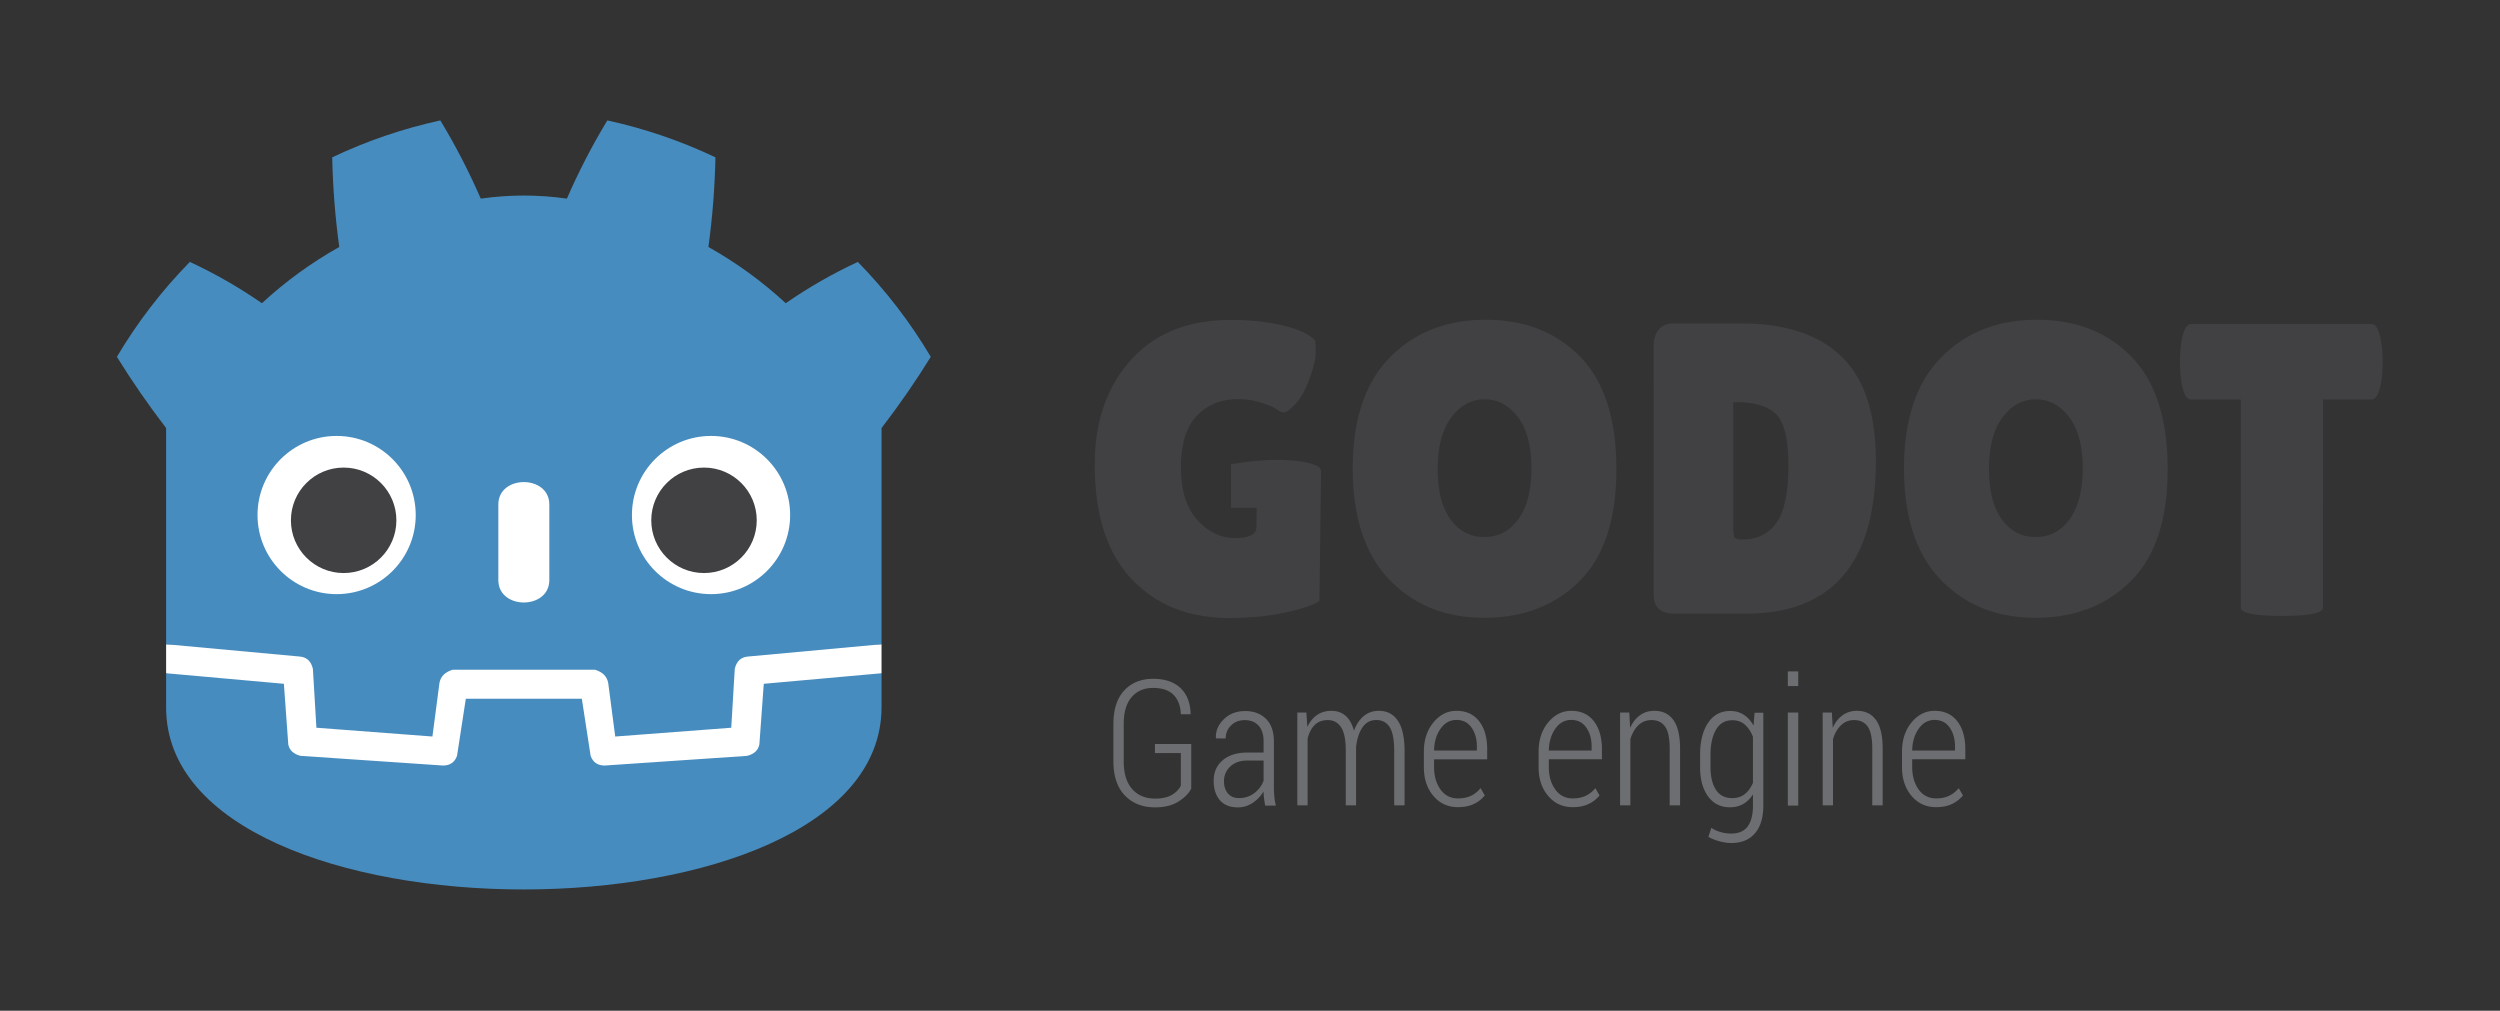
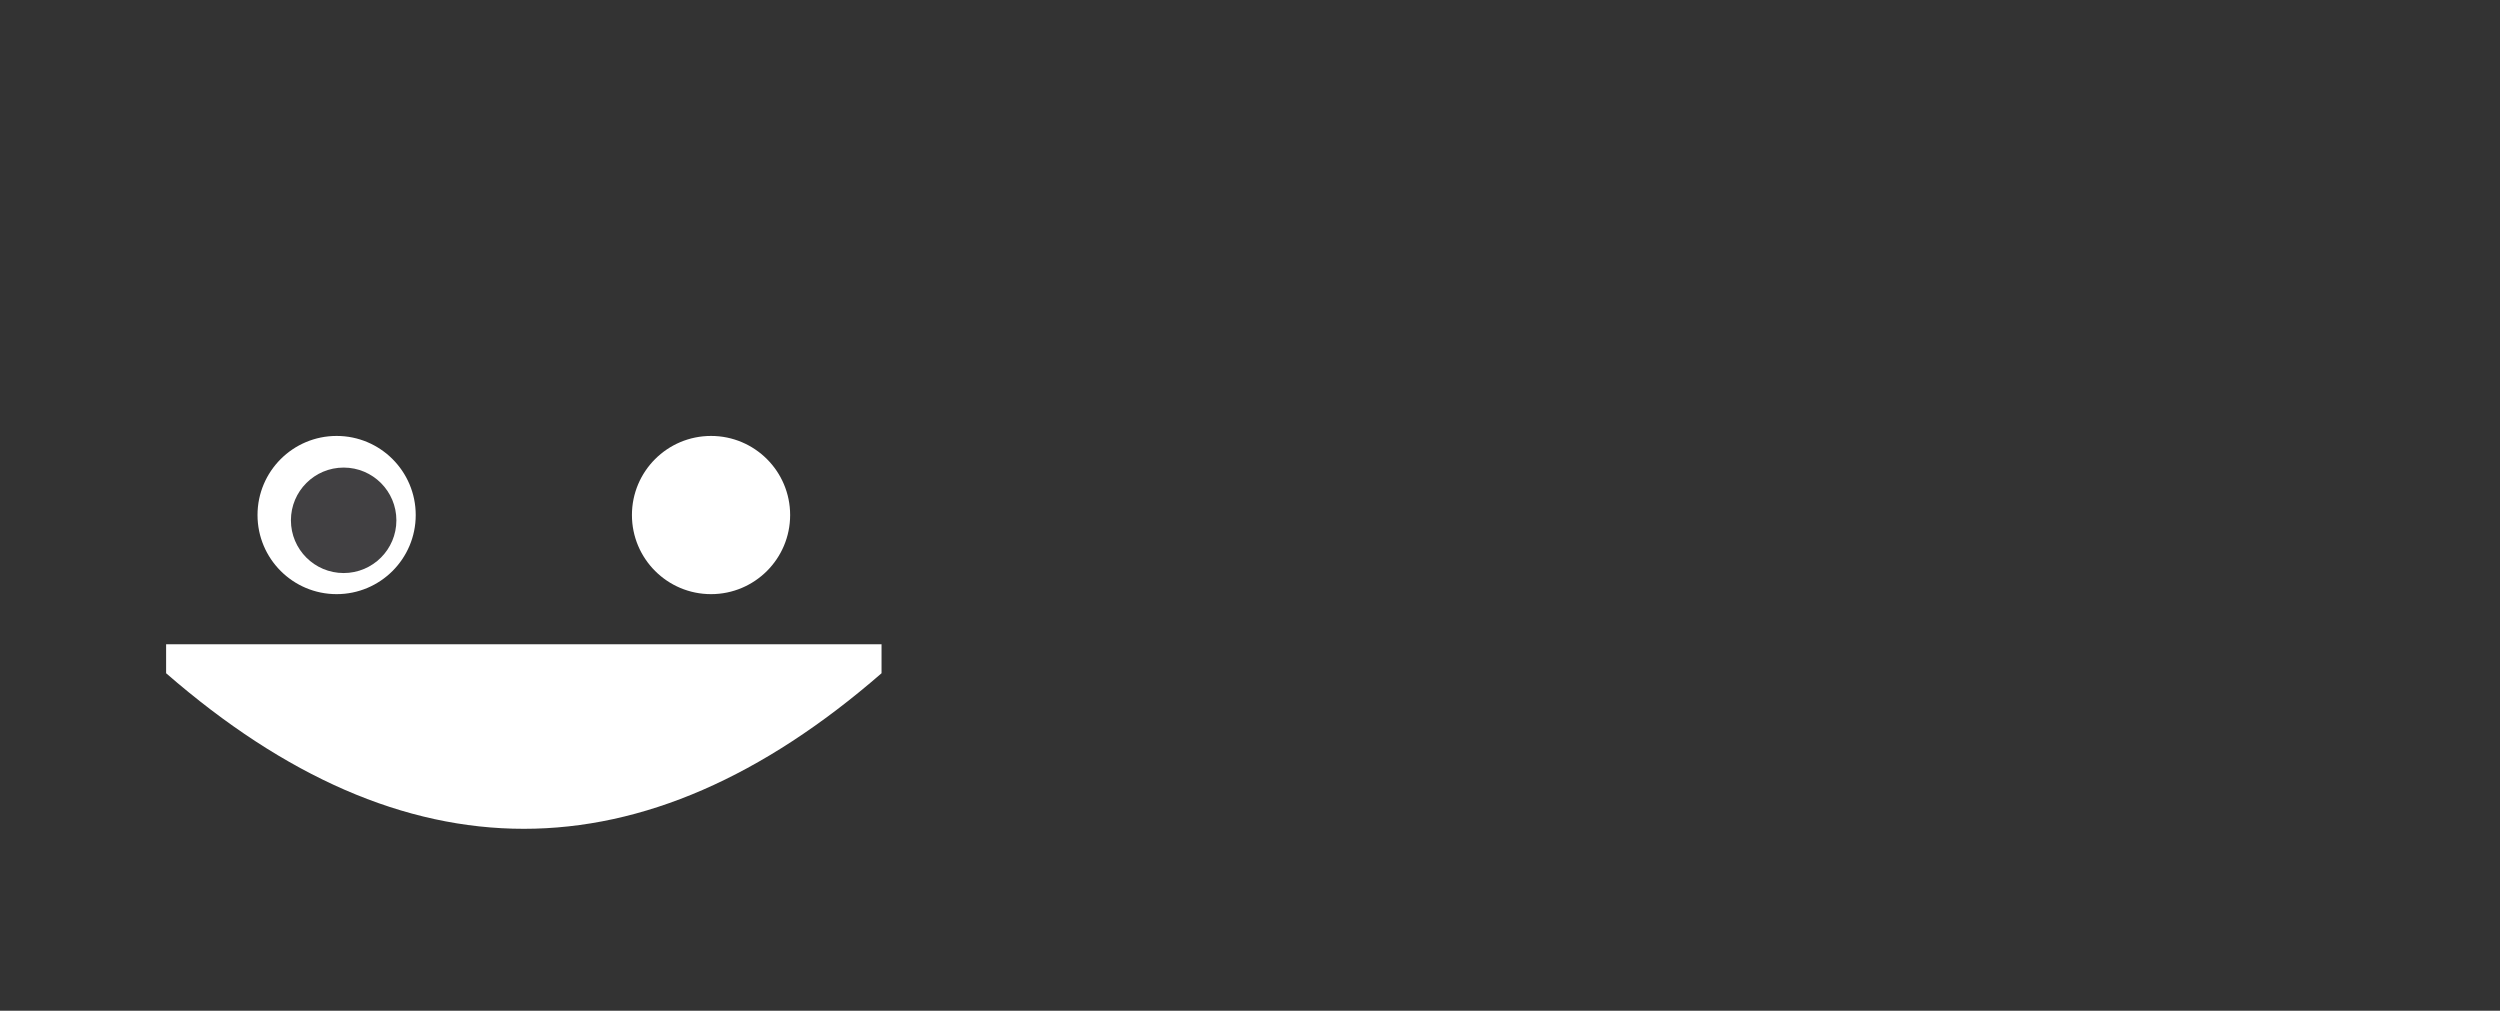
<svg xmlns="http://www.w3.org/2000/svg" width="1024" height="414">
  <rect width="100%" height="100%" fill="#333333" stroke="none" />
-   <path fill="#414042" d="M523.82 188.382c-9.142-.142-19.603 1.764-19.603 1.764v17.842h10.52l-.117 7.953c0 2.946-2.92 4.427-8.747 4.427-5.831 0-10.982-2.47-15.45-7.395-4.48-4.932-6.708-12.141-6.708-21.64 0-9.519 2.176-16.537 6.536-21.065 4.35-4.524 10.05-6.794 17.064-6.794 2.946 0 5.996.476 9.168 1.445 3.174.962 5.293 1.863 6.375 2.707 1.072.867 2.09 1.277 3.056 1.277.96 0 2.513-1.122 4.66-3.392 2.153-2.263 4.082-5.693 5.782-10.267 1.694-4.598 2.543-8.122 2.543-10.621 0-2.48-.054-4.19-.164-5.092-2.379-2.603-6.767-4.666-13.168-6.2-6.39-1.53-13.552-2.289-21.476-2.289-17.438 0-31.073 5.49-40.92 16.47-9.855 10.982-14.773 25.24-14.773 42.79 0 20.607 5.035 36.227 15.103 46.868 10.085 10.64 23.327 15.953 39.743 15.953 8.827 0 16.664-.76 23.51-2.289 6.853-1.523 11.41-3.088 13.676-4.67l.68-53.137c0-3.087-8.149-4.488-17.29-4.645m84.247-24.804c-5.431 0-9.98 2.496-13.671 7.47-3.672 4.98-5.517 11.969-5.517 20.963 0 9.013 1.754 15.914 5.27 20.722 3.508 4.823 8.117 7.225 13.835 7.225 5.715 0 10.358-2.432 13.924-7.313q5.351-7.293 5.353-20.884c0-9.054-1.846-16.023-5.524-20.89q-5.51-7.292-13.67-7.293m-.083 89.477c-15.9 0-28.868-5.203-38.89-15.61q-15.016-15.624-15.017-45.592c0-19.992 5.063-35.128 15.191-45.435 10.131-10.293 23.209-15.444 39.228-15.444 16.016 0 28.954 5.058 38.795 15.204 9.858 10.126 14.778 25.477 14.778 46.009 0 20.546-5.034 35.828-15.114 45.856-10.08 10.008-23.062 15.012-38.971 15.012m101.95-88.298v50.788c0 2.37.176 3.866.515 4.493.337.624 1.358.937 3.052.937 6.232 0 10.954-2.328 14.181-6.97 3.235-4.636 4.835-12.356 4.835-23.168 0-10.817-1.674-17.865-5-21.139-3.344-3.283-8.64-4.94-15.884-4.94zm-32.599 78.798V141.681c0-2.832.704-5.067 2.126-6.724 1.413-1.632 3.25-2.461 5.521-2.461h28.357c17.994 0 31.664 4.54 40.994 13.597 9.347 9.054 14.02 23.31 14.02 42.784 0 41.66-17.778 62.486-53.326 62.486h-29.03c-5.769 0-8.662-2.597-8.662-7.808m156.544-79.977c-5.432 0-9.994 2.496-13.678 7.47q-5.507 7.471-5.508 20.963c0 9.013 1.758 15.914 5.262 20.722 3.505 4.823 8.119 7.225 13.837 7.225 5.717 0 10.363-2.432 13.924-7.313q5.354-7.293 5.355-20.884c0-9.054-1.843-16.023-5.522-20.89-3.68-4.861-8.23-7.293-13.67-7.293m-.087 89.477q-23.86 0-38.88-15.61-15.03-15.624-15.03-45.592c0-19.992 5.065-35.128 15.191-45.435 10.139-10.293 23.209-15.444 39.233-15.444 16.02 0 28.946 5.058 38.8 15.204 9.85 10.126 14.772 25.477 14.772 46.009 0 20.546-5.037 35.828-15.115 45.856-10.076 10.008-23.07 15.012-38.971 15.012m117.69-4.17c0 2.251-5.597 3.392-16.809 3.392-11.202 0-16.815-1.141-16.815-3.392v-85.248h-20.371c-1.928 0-3.286-2.597-4.077-7.818a56 56 0 0 1-.501-7.636c0-2.592.162-5.146.501-7.636.79-5.205 2.15-7.823 4.077-7.823h73.864c1.924 0 3.277 2.617 4.078 7.823.333 2.49.505 5.043.505 7.636 0 2.608-.172 5.152-.505 7.637-.8 5.22-2.154 7.817-4.078 7.817h-19.87z" />
-   <path fill="#6d6e71" d="M487.93 322.997c-.94 1.926-2.664 3.691-5.188 5.289-2.52 1.607-5.722 2.406-9.611 2.406-5.132 0-9.259-1.617-12.394-4.887-3.122-3.243-4.686-7.92-4.686-14.022V296.57c0-5.97 1.473-10.548 4.431-13.743 2.95-3.17 6.903-4.78 11.84-4.78 4.824 0 8.564 1.27 11.212 3.781 2.639 2.519 4.025 6.038 4.146 10.532l-.066.2h-3.94c-.14-3.443-1.14-6.101-3.022-7.979-1.871-1.861-4.655-2.803-8.33-2.803-3.72 0-6.668 1.259-8.823 3.785-2.15 2.518-3.224 6.17-3.224 10.968v15.301q.001 7.462 3.476 11.382c2.316 2.592 5.438 3.892 9.38 3.892 2.876 0 5.19-.51 6.92-1.554 1.738-1.028 2.942-2.285 3.624-3.775V308.45h-10.618v-3.704h14.873zm19.557 3.902c2.336 0 4.416-.661 6.232-2.01 1.82-1.353 3.096-3.063 3.852-5.146v-8.224h-6.756q-4.31 0-6.896 2.442c-1.726 1.617-2.581 3.637-2.581 6.037 0 2.03.534 3.696 1.616 4.981 1.08 1.289 2.59 1.92 4.533 1.92m10.715 3.068a99 99 0 0 1-.48-3.225 22 22 0 0 1-.15-2.562 14.9 14.9 0 0 1-4.483 4.675c-1.836 1.236-3.878 1.848-6.128 1.848-3.147 0-5.567-.975-7.28-2.927-1.702-1.96-2.563-4.6-2.563-7.936 0-3.523 1.237-6.35 3.72-8.448 2.48-2.098 5.85-3.147 10.09-3.147h6.643v-4.672c0-2.686-.686-4.802-2.032-6.331-1.375-1.51-3.264-2.275-5.701-2.275-2.268 0-4.139.722-5.608 2.182-1.463 1.45-2.19 3.224-2.19 5.337l-3.944-.035-.07-.206c-.11-2.866.973-5.4 3.261-7.646 2.279-2.24 5.203-3.352 8.761-3.352 3.517 0 6.347 1.069 8.509 3.2q3.224 3.227 3.226 9.21v18.645c0 1.358.064 2.677.183 3.936a25 25 0 0 0 .627 3.729zm16.905-38.108.36 5.9c1-2.112 2.339-3.739 3.998-4.896q2.498-1.711 5.874-1.711c2.296 0 4.232.668 5.794 2.02 1.562 1.347 2.714 3.387 3.446 6.127.938-2.529 2.264-4.528 3.986-5.975 1.722-1.45 3.812-2.172 6.23-2.172 3.335 0 5.923 1.35 7.755 4.05 1.841 2.705 2.759 6.856 2.759 12.464v22.207h-4.246v-22.28c0-4.663-.645-7.946-1.9-9.834-1.261-1.89-3.071-2.842-5.41-2.842-2.462 0-4.384 1.04-5.767 3.152-1.375 2.112-2.223 4.754-2.531 7.945v23.86h-4.224v-22.258c0-4.554-.639-7.812-1.945-9.759-1.299-1.946-3.107-2.912-5.427-2.912-2.218 0-4.013.677-5.358 2.02-1.353 1.349-2.315 3.195-2.899 5.538v27.369h-4.22v-38.014zm61.457 3.021q-3.966 0-6.517 3.613c-1.705 2.415-2.585 5.392-2.656 8.938h17.537v-1.626c0-3.137-.736-5.75-2.21-7.822-1.482-2.075-3.53-3.103-6.154-3.103m.598 35.735c-4.099 0-7.451-1.543-10.055-4.621q-3.895-4.61-3.896-11.793v-6.313c0-4.798 1.303-8.798 3.912-11.979 2.616-3.167 5.758-4.75 9.441-4.75 3.983 0 7.068 1.413 9.27 4.246q3.313 4.257 3.312 11.434v4.171H587.39v3.162c0 3.68.882 6.744 2.635 9.19 1.757 2.45 4.144 3.666 7.136 3.666 2.077 0 3.888-.367 5.396-1.089a11.1 11.1 0 0 0 3.877-3.132l1.728 2.99c-1.148 1.456-2.634 2.633-4.45 3.505-1.811.868-4 1.312-6.551 1.312m46.411-35.734q-3.976 0-6.528 3.613-2.54 3.62-2.652 8.938h17.54v-1.626c0-3.137-.733-5.75-2.216-7.822-1.475-2.075-3.52-3.103-6.144-3.103m.593 35.735c-4.1 0-7.446-1.543-10.045-4.621q-3.91-4.61-3.91-11.793v-6.313c0-4.798 1.309-8.798 3.913-11.979 2.623-3.167 5.766-4.75 9.45-4.75 3.975 0 7.072 1.413 9.27 4.246 2.2 2.837 3.304 6.65 3.304 11.434v4.171h-21.755v3.162q0 5.52 2.647 9.19c1.747 2.45 4.124 3.666 7.125 3.666 2.087 0 3.888-.367 5.392-1.089a11.2 11.2 0 0 0 3.894-3.132l1.717 2.99c-1.15 1.456-2.633 2.633-4.451 3.505-1.81.868-3.997 1.312-6.55 1.312m23.189-38.755.345 6.284c1.014-2.23 2.353-3.962 4.034-5.166 1.667-1.21 3.63-1.824 5.887-1.824 3.396 0 5.998 1.256 7.804 3.78 1.826 2.518 2.73 6.434 2.73 11.749v23.191h-4.249V306.72c0-4.343-.636-7.377-1.9-9.137-1.258-1.76-3.107-2.636-5.513-2.636-2.158 0-3.968.701-5.419 2.126-1.457 1.412-2.543 3.294-3.267 5.666v27.134h-4.219V291.86zm33.27 22.395c0 3.858.73 6.926 2.213 9.208 1.465 2.304 3.695 3.443 6.671 3.443 2.04 0 3.757-.544 5.167-1.657 1.405-1.113 2.514-2.662 3.336-4.627V301.79c-.79-2.025-1.874-3.66-3.244-4.92-1.368-1.24-3.102-1.863-5.186-1.863-2.97 0-5.216 1.294-6.708 3.891-1.502 2.603-2.25 5.995-2.25 10.161zm-4.262-5.195c0-5.386 1.088-9.714 3.274-12.975 2.169-3.245 5.187-4.871 9.03-4.871 2.134 0 4.007.52 5.607 1.564 1.603 1.024 2.928 2.523 3.992 4.43l.412-5.287h3.581v38.048c0 4.871-1.13 8.646-3.4 11.317-2.271 2.66-5.499 4.009-9.666 4.009-1.5 0-3.11-.235-4.832-.691-1.724-.456-3.252-1.054-4.59-1.805l1.168-3.704a14.1 14.1 0 0 0 3.831 1.716 15.2 15.2 0 0 0 4.352.616q4.536-.001 6.71-2.905c1.452-1.961 2.18-4.798 2.18-8.553v-4.597c-1.079 1.71-2.402 3.024-3.97 3.93-1.563.912-3.39 1.368-5.448 1.368-3.818 0-6.814-1.496-8.976-4.486-2.167-2.983-3.255-6.965-3.255-11.93zm40.2 20.916h-4.266V291.86h4.266zm0-48.968h-4.266v-6.005h4.266zm13.774 10.852.346 6.284c1.016-2.23 2.35-3.962 4.027-5.166 1.677-1.21 3.643-1.824 5.89-1.824 3.397 0 6.01 1.256 7.82 3.78 1.821 2.518 2.717 6.434 2.717 11.749v23.191h-4.248V306.72c0-4.343-.635-7.377-1.897-9.137-1.268-1.76-3.103-2.636-5.517-2.636-2.157 0-3.962.701-5.412 2.126-1.455 1.412-2.545 3.294-3.266 5.666v27.134h-4.224V291.86zm42.074 3.021q-3.978 0-6.518 3.613-2.547 3.62-2.66 8.938h17.54v-1.626c0-3.137-.731-5.75-2.21-7.822-1.476-2.075-3.525-3.103-6.152-3.103m.602 35.735c-4.11 0-7.456-1.543-10.048-4.621q-3.903-4.61-3.903-11.793v-6.313c0-4.798 1.302-8.798 3.91-11.979q3.924-4.75 9.439-4.75c3.978 0 7.077 1.413 9.283 4.246 2.197 2.837 3.3 6.65 3.3 11.434v4.171h-21.76v3.162c0 3.68.887 6.744 2.642 9.19 1.754 2.45 4.133 3.666 7.137 3.666 2.08 0 3.88-.367 5.382-1.089a11.16 11.16 0 0 0 3.897-3.132l1.725 2.99c-1.156 1.456-2.64 2.633-4.454 3.505-1.81.868-3.998 1.312-6.55 1.312" />
  <g fill="#fff" transform="matrix(.36 0 0 .36 30.24 21.6)">
    <path d="M105 673v33q407 354 814 0v-33z" />
-     <path fill="#478cbf" d="m105 673 152 14q12 1 15 14l4 67 132 10 8-61q2-11 15-15h162q13 4 15 15l8 61 132-10 4-67q3-13 15-14l152-14V427q30-39 56-81-35-59-83-108-43 20-82 47-40-37-88-64 7-51 8-102-59-28-123-42-26 43-46 89-49-7-98 0-20-46-46-89-64 14-123 42 1 51 8 102-48 27-88 64-39-27-82-47-48 49-83 108 26 42 56 81zm0 33v39c0 276 813 276 814 0v-39l-134 12-5 69q-2 10-14 13l-162 11q-12 0-16-11l-10-65H446l-10 65q-4 11-16 11l-162-11q-12-3-14-13l-5-69z" />
-     <path d="M483 600c0 34 58 34 58 0v-86c0-34-58-34-58 0z" />
    <circle cx="725" cy="526" r="90" />
    <circle cx="299" cy="526" r="90" />
  </g>
  <g fill="#414042" transform="matrix(.36 0 0 .36 30.24 21.6)">
    <circle cx="307" cy="532" r="60" />
-     <circle cx="717" cy="532" r="60" />
  </g>
</svg>